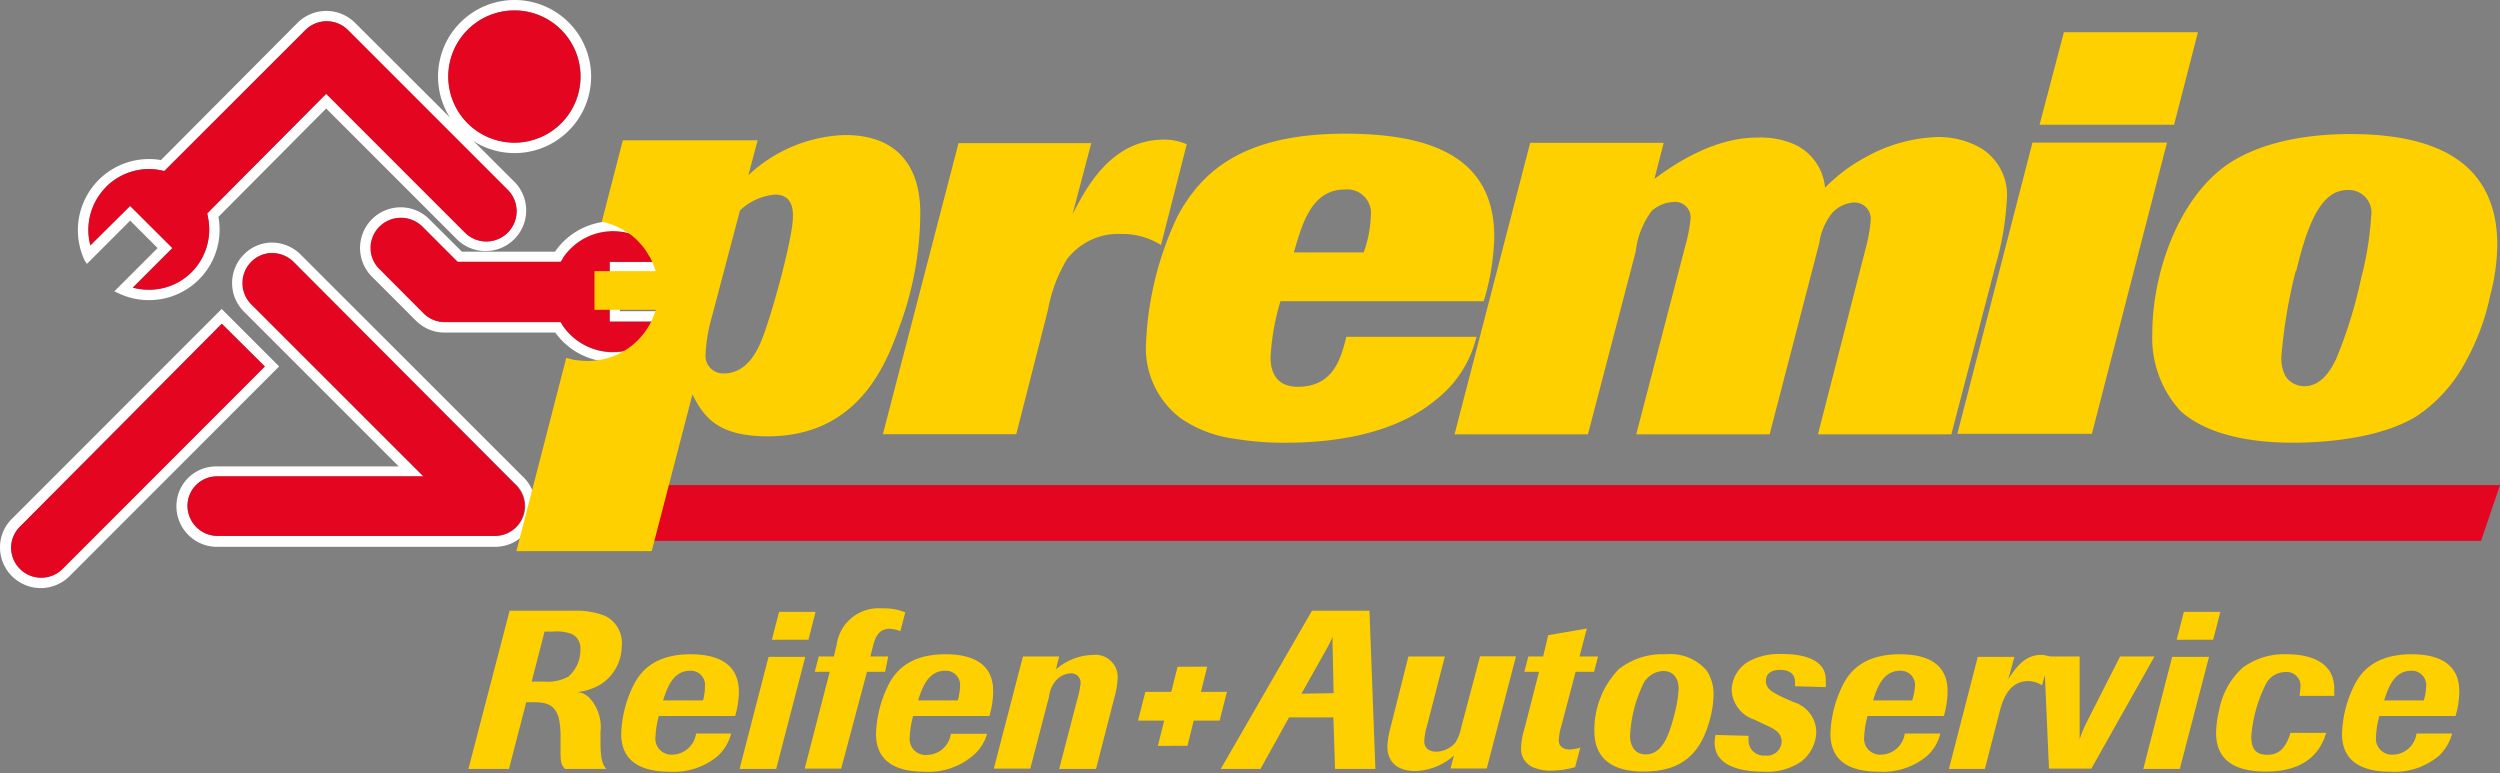
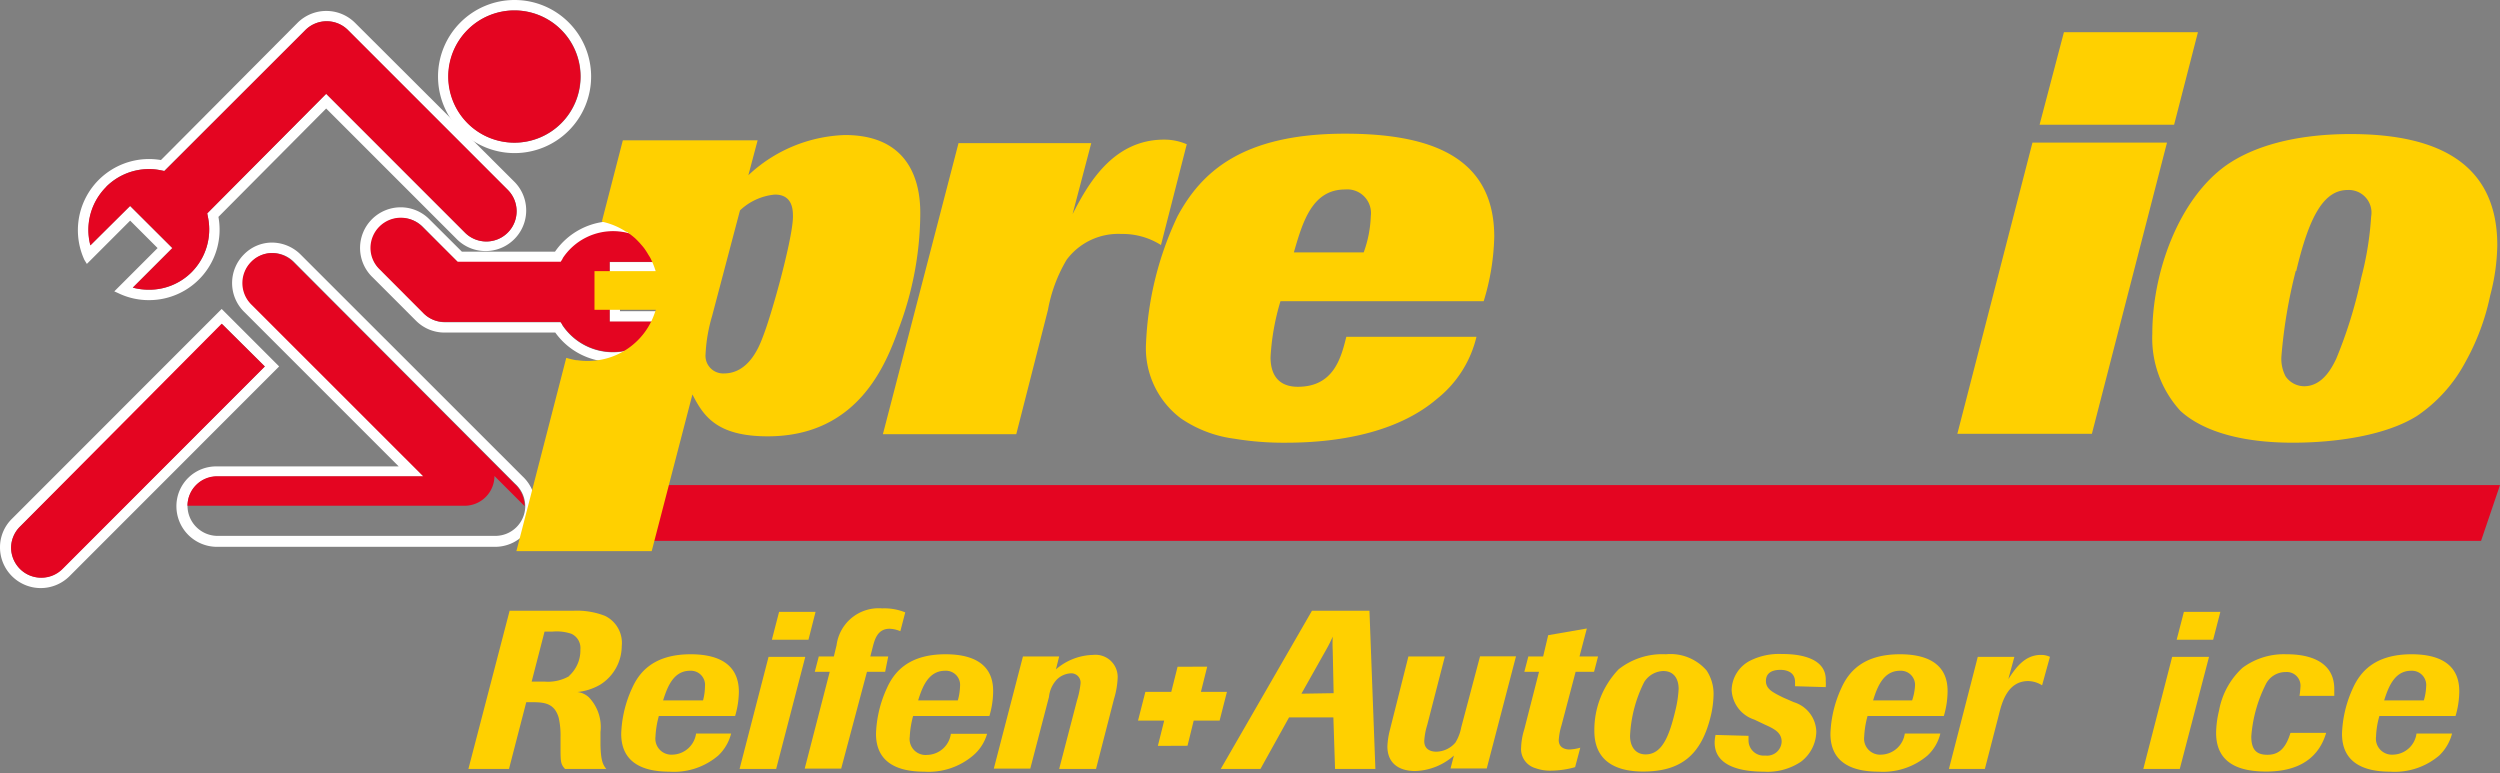
<svg xmlns="http://www.w3.org/2000/svg" width="194" height="60" viewBox="0 0 194 60">
  <rect x="0" y="0" width="194" height="60" fill="#808080" stroke="none" />
  <defs>
    <clipPath id="clip-Premio_Phasing_Logo">
      <rect width="194" height="60" />
    </clipPath>
  </defs>
  <g id="Premio_Phasing_Logo" data-name="Premio Phasing Logo" clip-path="url(#clip-Premio_Phasing_Logo)">
    <g id="Premio_Logo_Phasing-Phase_2-zeil-rgb" transform="translate(-8.45 -5.58)">
      <path id="Pfad_567" data-name="Pfad 567" d="M59.69,25l-.22-.18Z" transform="translate(-2.03 -0.767)" fill="#192c50" />
      <path id="Pfad_568" data-name="Pfad 568" d="M59.07,24.5Z" transform="translate(-2.012 -0.752)" fill="#192c50" />
      <path id="Pfad_569" data-name="Pfad 569" d="M60.73,26.27c-.08-.14-.17-.28-.26-.41C60.56,26,60.65,26.13,60.73,26.27Z" transform="translate(-2.07 -0.811)" fill="#192c50" />
      <path id="Pfad_570" data-name="Pfad 570" d="M60,25.29c.09.09.17.19.25.28C60.16,25.48,60.08,25.38,60,25.29Z" transform="translate(-2.051 -0.787)" fill="#192c50" />
      <path id="Pfad_571" data-name="Pfad 571" d="M55.15,34.46Z" transform="translate(-1.856 -1.148)" fill="#192c50" />
      <path id="Pfad_572" data-name="Pfad 572" d="M61.2,27.24a6.73,6.73,0,0,0-.32-.73A6.731,6.731,0,0,1,61.2,27.24Z" transform="translate(-2.087 -0.842)" fill="#192c50" />
      <path id="Pfad_573" data-name="Pfad 573" d="M90.54,40,93,30.35a11.66,11.66,0,0,1,1.45-3.89,5,5,0,0,1,4.25-2,5.56,5.56,0,0,1,3.07.86l2-7.82a4.34,4.34,0,0,0-1.76-.36c-4.08,0-6,3.66-7.1,5.78l1.45-5.51H86.06L80.19,40Z" transform="translate(-3.228 -0.725)" fill="#ffd000" />
      <path id="Pfad_574" data-name="Pfad 574" d="M104.36,38.76a9.49,9.49,0,0,0,4.15,1.58,23.291,23.291,0,0,0,4,.31c4.66,0,8.91-1,11.71-3.39a8.73,8.73,0,0,0,3.08-4.83H117.2c-.41,1.67-1,3.88-3.76,3.88-1.4,0-2.12-.81-2.12-2.3a18.52,18.52,0,0,1,.77-4.34h15.77a18.32,18.32,0,0,0,.82-5c0-6.28-5.07-8-11.58-8-8,0-11.16,3-13,6.41a25.46,25.46,0,0,0-2.44,9.81A6.8,6.8,0,0,0,104.36,38.76ZM117.1,21a1.84,1.84,0,0,1,2,2.07,9.11,9.11,0,0,1-.55,2.81h-5.42C113.8,23.57,114.53,21,117.1,21Z" transform="translate(-4.276 -0.716)" fill="#ffd000" />
-       <path id="Pfad_575" data-name="Pfad 575" d="M137.67,40l3.71-14.19a6.42,6.42,0,0,1,1.26-3.17,2.79,2.79,0,0,1,1.67-.67,1.2,1.2,0,0,1,1.32,1.35,12.151,12.151,0,0,1-.41,2.08L141.42,40h10.35l3.85-14.83a4.78,4.78,0,0,1,1-2.34,2.47,2.47,0,0,1,1.68-.82,1.26,1.26,0,0,1,1.31,1.4,11.391,11.391,0,0,1-.32,1.9L155.52,40h10.35l3.44-13.15a21.811,21.811,0,0,0,.86-5A4.24,4.24,0,0,0,168,17.7a6.61,6.61,0,0,0-3.21-.77,12.2,12.2,0,0,0-5.51,1.53,13.09,13.09,0,0,0-3.21,2.4,4.09,4.09,0,0,0-2.44-3.39,6.62,6.62,0,0,0-2.8-.5c-3.25,0-6.19,1.86-8,3.21l.72-2.8H133.19L127.32,40Z" transform="translate(-5.997 -0.716)" fill="#ffd000" />
      <path id="Pfad_576" data-name="Pfad 576" d="M178.81,39.98l5.83-22.6H174.2l-5.83,22.6Z" transform="translate(-8.03 -0.736)" fill="#ffd000" />
      <path id="Pfad_577" data-name="Pfad 577" d="M187.04,8.08h-10.4l-1.89,7.18h10.44Z" transform="translate(-8.03)" fill="#ffd000" />
      <path id="Pfad_578" data-name="Pfad 578" d="M185.67,38.17c1.41,1.31,4.12,2.48,8.73,2.48,3.3,0,7.18-.54,9.63-2.07a11.63,11.63,0,0,0,3.75-4.16,18.16,18.16,0,0,0,1.94-5.2,16,16,0,0,0,.55-3.89c0-6.83-5.34-8.63-11.39-8.63-4.17,0-7.51.9-9.72,2.48-3.67,2.67-5.66,8.32-5.66,13a8.36,8.36,0,0,0,2.17,5.99Zm9-10.85c1-4.21,2.12-6.28,4-6.28a1.76,1.76,0,0,1,1.81,2.07,24.6,24.6,0,0,1-.77,4.75,35.509,35.509,0,0,1-1.94,6.28c-.27.55-1,2.13-2.49,2.13a1.77,1.77,0,0,1-1.44-.77,2.93,2.93,0,0,1-.32-1.58,39.59,39.59,0,0,1,1.11-6.6Z" transform="translate(-8.03 -0.717)" fill="#ffd000" />
      <path id="Pfad_579" data-name="Pfad 579" d="M63.49,49.23H209.01l1.47-4.33H64.61Z" transform="translate(-8.03 -1.679)" fill="#e40521" />
      <path id="Pfad_580" data-name="Pfad 580" d="M25.65,31.11,9.38,47.39a3.1,3.1,0,0,0-.93,2.23,3.161,3.161,0,0,0,5.39,2.23L30.11,35.57ZM13.27,51.27a2.3,2.3,0,0,1-1.66.69A2.33,2.33,0,0,1,10,51.28a2.37,2.37,0,0,1-.69-1.66A2.34,2.34,0,0,1,10,48L25.7,32.29,29,35.57Z" transform="translate(0 -1.555)" fill="#fff" />
      <path id="Pfad_581" data-name="Pfad 581" d="M15.19,26.06l3.36-3.36,2.13,2.13-3.36,3.36.31.14a5.41,5.41,0,0,0,2.38.54,5.47,5.47,0,0,0,5.39-6.46L33.76,14,43.93,24.17a3.154,3.154,0,0,0,4.46-4.46L36,7.35a3.16,3.16,0,0,0-4.46,0L20.94,18A5.52,5.52,0,0,0,15,25.75Zm1.51-6A4.71,4.71,0,0,1,20,18.7a4.41,4.41,0,0,1,.89.09l.3.06L32.14,7.92a2.34,2.34,0,0,1,3.32,0L47.82,20.28A2.348,2.348,0,1,1,44.5,23.6L33.76,12.86l-9.23,9.28.06.3a4.71,4.71,0,0,1-1.28,4.27A4.64,4.64,0,0,1,20,28.06a4.82,4.82,0,0,1-1.25-.16l3.07-3.07-3.28-3.27-3.07,3.06a4.71,4.71,0,0,1,1.23-4.53Z" fill="#fff" />
      <path id="Pfad_582" data-name="Pfad 582" d="M50,46.14a3.14,3.14,0,0,0-1-2.31L31.8,26.64a3.17,3.17,0,0,0-2.25-.95h0a3.05,3.05,0,0,0-2.16.91,3.14,3.14,0,0,0,0,4.46l12,12H25.29a3.08,3.08,0,0,0-3.15,3.09,3.15,3.15,0,0,0,3.15,3.15H46.84A3.13,3.13,0,0,0,50,46.14Zm-27,0a2.29,2.29,0,0,1,2.34-2.29h16L28,30.49a2.34,2.34,0,0,1,0-3.32,2.26,2.26,0,0,1,1.6-.67,2.37,2.37,0,0,1,1.68.71l17.15,17.2a2.35,2.35,0,0,1,.78,1.73,2.32,2.32,0,0,1-2.32,2.31H25.29A2.34,2.34,0,0,1,23,46.11Z" transform="translate(0 -1.286)" fill="#fff" />
      <path id="Pfad_583" data-name="Pfad 583" d="M49.87,17.46a5.94,5.94,0,1,0-5.93-5.94A5.94,5.94,0,0,0,49.87,17.46Zm0-11.07a5.13,5.13,0,1,1-5.12,5.13,5.13,5.13,0,0,1,5.12-5.13Z" transform="translate(-1.499)" fill="#fff" />
      <path id="Pfad_584" data-name="Pfad 584" d="M51.52,25.94H44.29l-2.52-2.51a3.13,3.13,0,0,0-2.23-.93h0a3.154,3.154,0,0,0-2.23,5.38l3.42,3.42a3.12,3.12,0,0,0,2.21.92h8.6a5.45,5.45,0,0,0,2.87,2.05,6.8,6.8,0,0,0,.75.18h.08a5.29,5.29,0,0,0,.8.06,5.47,5.47,0,0,0,5.18-3.63l.11-.32H56.56v-3h4.75l-.11-.32a6.729,6.729,0,0,0-.32-.73l-.15-.24c-.08-.14-.17-.28-.26-.41s-.15-.19-.23-.29a3.329,3.329,0,0,0-.25-.28c-.09-.09-.2-.21-.3-.3l-.22-.18-.4-.31h0a5.54,5.54,0,0,0-3-.92,5.47,5.47,0,0,0-4.55,2.36Zm8.58.81H55.76v4.64H60.1a4.72,4.72,0,0,1-8,.28l-.1-.25H43a2.3,2.3,0,0,1-1.64-.68l-3.41-3.42a2.3,2.3,0,0,1-.69-1.66,2.35,2.35,0,0,1,4-1.65L44,26.78h8l.16-.25a4.68,4.68,0,0,1,8,.26Z" transform="translate(0 -0.833)" fill="#fff" />
      <path id="Pfad_585" data-name="Pfad 585" d="M57,55.85a6,6,0,0,0-2.4-.4h-5L46.4,67.73h3.15l1.34-5.18h.52c1,0,1.69.15,2,1.21a6.34,6.34,0,0,1,.14,1.52v.71c0,1.17,0,1.36.35,1.74h3.2c-.23-.3-.42-.56-.45-1.86v-1a3.33,3.33,0,0,0-.91-2.71,1.58,1.58,0,0,0-.88-.4,4.38,4.38,0,0,0,1.75-.56,3.55,3.55,0,0,0,1.69-3A2.33,2.33,0,0,0,57,55.85Zm-2.75,4.66a3.29,3.29,0,0,1-1.94.44h-1l1-3.88h.62a3.57,3.57,0,0,1,1.46.17,1.21,1.21,0,0,1,.7,1.22,2.66,2.66,0,0,1-.88,2.05Z" transform="translate(-1.603 -2.479)" fill="#ffd000" />
      <path id="Pfad_586" data-name="Pfad 586" d="M64.14,58.83c-2.88,0-4,1.4-4.55,2.64A9.12,9.12,0,0,0,58.75,65c0,2.12,1.5,2.94,3.74,2.94a5.28,5.28,0,0,0,3.79-1.25,3.55,3.55,0,0,0,1-1.71H64.56a1.9,1.9,0,0,1-1.84,1.64,1.24,1.24,0,0,1-1.31-1.4,7.22,7.22,0,0,1,.26-1.6h5.92a6.889,6.889,0,0,0,.29-1.87C67.88,59.31,65.85,58.83,64.14,58.83Zm1,3.58H62c.32-1,.78-2.3,2.09-2.3a1.1,1.1,0,0,1,1.16,1.22,4.41,4.41,0,0,1-.15,1.08Z" transform="translate(-2.094 -2.479)" fill="#ffd000" />
      <path id="Pfad_587" data-name="Pfad 587" d="M74.26,55.54H71.43l-.56,2.16h2.84Z" transform="translate(-2.523 -2.479)" fill="#ffd000" />
      <path id="Pfad_588" data-name="Pfad 588" d="M68.28,67.73h2.84l2.26-8.7H70.53Z" transform="translate(-2.44 -2.479)" fill="#ffd000" />
      <path id="Pfad_589" data-name="Pfad 589" d="M80.07,59H78.68l.16-.62c.17-.68.38-1.53,1.34-1.53a2.35,2.35,0,0,1,.83.19l.38-1.46a4.29,4.29,0,0,0-1.79-.31,3.29,3.29,0,0,0-3.54,2.86l-.21.87H74.68l-.31,1.19h1.16L73.59,67.7h2.83l2-7.51h1.41Z" transform="translate(-2.693 -2.479)" fill="#ffd000" />
      <path id="Pfad_590" data-name="Pfad 590" d="M84.77,58.83c-2.88,0-4,1.4-4.55,2.64A9.12,9.12,0,0,0,79.38,65c0,2.12,1.5,2.94,3.74,2.94a5.32,5.32,0,0,0,3.79-1.25A3.44,3.44,0,0,0,88,65H85.19a1.9,1.9,0,0,1-1.84,1.64A1.24,1.24,0,0,1,82,65.22a7.22,7.22,0,0,1,.26-1.6h5.92a6.889,6.889,0,0,0,.29-1.87C88.51,59.31,86.48,58.83,84.77,58.83Zm1,3.58H82.65c.31-1,.78-2.3,2.09-2.3a1.1,1.1,0,0,1,1.16,1.22,4.41,4.41,0,0,1-.17,1.08Z" transform="translate(-2.952 -2.479)" fill="#ffd000" />
      <path id="Pfad_591" data-name="Pfad 591" d="M96.63,58.88A4.57,4.57,0,0,0,93.75,60L94,59H91.19l-2.26,8.7h2.83l1.45-5.56a2.32,2.32,0,0,1,.6-1.34,1.67,1.67,0,0,1,1.08-.49.72.72,0,0,1,.77.78,6.7,6.7,0,0,1-.28,1.34L94,67.73h2.86l1.39-5.41a6.64,6.64,0,0,0,.29-1.67,1.72,1.72,0,0,0-1.91-1.77Z" transform="translate(-3.359 -2.479)" fill="#ffd000" />
      <path id="Pfad_592" data-name="Pfad 592" d="M126.54,64.5a3.49,3.49,0,0,1-.45,1.18,2,2,0,0,1-1.48.71c-.43,0-.94-.17-.94-.82a5.21,5.21,0,0,1,.23-1.25L125.27,59h-2.83L121,64.72a5.9,5.9,0,0,0-.19,1.27c0,1.2.78,1.9,2.16,1.9a4.72,4.72,0,0,0,3-1.2l-.26,1h2.81l2.27-8.7H128Z" transform="translate(-4.698 -2.479)" fill="#ffd000" />
      <path id="Pfad_593" data-name="Pfad 593" d="M136.63,56.83l-3,.52L133.24,59h-1.15l-.31,1.19h1.14l-1.14,4.45a5.31,5.31,0,0,0-.25,1.41,1.54,1.54,0,0,0,1.12,1.62,3.3,3.3,0,0,0,1.21.19,7,7,0,0,0,1.86-.27l.4-1.51a3.7,3.7,0,0,1-.83.14c-.4,0-.84-.17-.84-.73a4.88,4.88,0,0,1,.21-1.13l1.1-4.17h1.43L137.5,59h-1.44Z" transform="translate(-5.041 -2.479)" fill="#ffd000" />
      <path id="Pfad_594" data-name="Pfad 594" d="M143.1,58.83A5.47,5.47,0,0,0,139.43,60a6.81,6.81,0,0,0-1.88,4.78c0,2.23,1.51,3.15,3.79,3.15,2.92,0,4.54-1.27,5.27-4.42A7.8,7.8,0,0,0,146.8,62a3.28,3.28,0,0,0-.54-1.91,3.71,3.71,0,0,0-3.16-1.26Zm.75,4.31c-.46,1.93-1,3.46-2.32,3.46-.81,0-1.21-.63-1.21-1.44A10.37,10.37,0,0,1,141.41,61a1.82,1.82,0,0,1,1.48-.87c.89,0,1.2.68,1.2,1.39a8.81,8.81,0,0,1-.24,1.62Z" transform="translate(-5.378 -2.479)" fill="#ffd000" />
      <path id="Pfad_595" data-name="Pfad 595" d="M152.47,58.81a5,5,0,0,0-2.41.5,2.62,2.62,0,0,0-1.47,2.3,2.54,2.54,0,0,0,1.76,2.29l.82.39c.69.31,1.3.6,1.3,1.32a1.13,1.13,0,0,1-1.27,1.08,1.18,1.18,0,0,1-1.3-1.22v-.31l-2.56-.07a3.058,3.058,0,0,0-.07.59c0,1.82,2,2.26,3.82,2.26a4.63,4.63,0,0,0,2.89-.78,3,3,0,0,0,1.18-2.33,2.46,2.46,0,0,0-1.74-2.28l-.85-.37c-.76-.38-1.32-.64-1.32-1.27s.47-.87,1.13-.87c.45,0,1.13.16,1.13.94v.33l2.38.07a2.589,2.589,0,0,0,0-.47C156,58.81,153.1,58.81,152.47,58.81Z" transform="translate(-5.764 -2.479)" fill="#ffd000" />
      <path id="Pfad_596" data-name="Pfad 596" d="M162.05,58.83c-2.88,0-4,1.4-4.55,2.64a9.12,9.12,0,0,0-.84,3.53c0,2.12,1.5,2.94,3.74,2.94a5.32,5.32,0,0,0,3.79-1.25,3.44,3.44,0,0,0,1-1.71h-2.76a1.9,1.9,0,0,1-1.84,1.64,1.24,1.24,0,0,1-1.31-1.4,7.22,7.22,0,0,1,.26-1.6h5.92a6.89,6.89,0,0,0,.29-1.87C165.79,59.31,163.76,58.83,162.05,58.83Zm1,3.58h-3.08c.31-1,.78-2.3,2.09-2.3a1.1,1.1,0,0,1,1.16,1.22,4.411,4.411,0,0,1-.22,1.08Z" transform="translate(-6.168 -2.479)" fill="#ffd000" />
      <path id="Pfad_597" data-name="Pfad 597" d="M170.82,60.76l.47-1.73h-2.84l-2.24,8.7H169l1.1-4.26c.22-.89.66-2.56,2.26-2.56a2.09,2.09,0,0,1,1.08.33l.61-2.21a1.58,1.58,0,0,0-.7-.15C172.07,58.88,171.37,59.92,170.82,60.76Z" transform="translate(-6.524 -2.479)" fill="#ffd000" />
-       <path id="Pfad_598" data-name="Pfad 598" d="M181,59l-2.57,5.06a10.529,10.529,0,0,0-.57,1.36V59H175.1l.38,8.7h3.29l4.9-8.7Z" transform="translate(-8.03 -2.479)" fill="#ffd000" />
      <path id="Pfad_599" data-name="Pfad 599" d="M185.95,55.54l-.56,2.16h2.83l.56-2.16Z" transform="translate(-8.03 -2.479)" fill="#ffd000" />
      <path id="Pfad_600" data-name="Pfad 600" d="M182.8,67.73h2.83l2.27-8.7h-2.86Z" transform="translate(-8.03 -2.479)" fill="#ffd000" />
      <path id="Pfad_601" data-name="Pfad 601" d="M193.9,58.83a5.38,5.38,0,0,0-3.4,1.05,5.92,5.92,0,0,0-1.82,3.31,7.71,7.71,0,0,0-.23,1.74c0,2.61,2.19,3,3.9,3,3.23,0,4.26-1.72,4.64-3h-2.77c-.4,1.32-1,1.7-1.79,1.7s-1.25-.33-1.25-1.42a10.76,10.76,0,0,1,1.1-4,1.71,1.71,0,0,1,1.58-1,1.06,1.06,0,0,1,1.13,1.2,5.154,5.154,0,0,1-.07.65h2.7v-.49C197.65,58.89,194.71,58.83,193.9,58.83Z" transform="translate(-8.03 -2.479)" fill="#ffd000" />
      <path id="Pfad_602" data-name="Pfad 602" d="M203.62,58.83c-2.89,0-4,1.4-4.56,2.64a9.12,9.12,0,0,0-.84,3.53c0,2.12,1.5,2.94,3.74,2.94a5.33,5.33,0,0,0,3.8-1.25,3.6,3.6,0,0,0,1-1.71H204a1.88,1.88,0,0,1-1.84,1.64,1.24,1.24,0,0,1-1.3-1.4,6.68,6.68,0,0,1,.26-1.6h5.91a6.89,6.89,0,0,0,.29-1.87C207.35,59.31,205.32,58.83,203.62,58.83Zm.95,3.58h-3.08c.32-1,.79-2.3,2.09-2.3a1.11,1.11,0,0,1,1.17,1.22,4.32,4.32,0,0,1-.18,1.08Z" transform="translate(-8.03 -2.479)" fill="#ffd000" />
      <path id="Pfad_603" data-name="Pfad 603" d="M107.45,61.75h-2.02l.49-1.96-2.3.01-.49,1.95h-2.01l-.57,2.23h2.03l-.49,1.96,2.3-.01.48-1.95h2.01Z" transform="translate(-3.79 -2.479)" fill="#ffd000" />
      <path id="Pfad_604" data-name="Pfad 604" d="M25.65,32.25,10,48a2.34,2.34,0,0,0-.69,1.66A2.37,2.37,0,0,0,10,51.28a2.33,2.33,0,0,0,1.66.68,2.3,2.3,0,0,0,1.66-.69L29,35.57Z" transform="translate(0 -1.55)" fill="#e40521" />
      <path id="Pfad_605" data-name="Pfad 605" d="M18.55,21.56l3.28,3.27L18.76,27.9a4.82,4.82,0,0,0,1.25.16,4.64,4.64,0,0,0,3.3-1.35,4.71,4.71,0,0,0,1.28-4.27l-.06-.3,9.23-9.28L44.5,23.6a2.348,2.348,0,1,0,3.32-3.32L35.46,7.92a2.34,2.34,0,0,0-3.32,0L21.21,18.85l-.3-.06A4.41,4.41,0,0,0,20,18.7a4.72,4.72,0,0,0-4.54,5.92Z" fill="#e40521" />
-       <path id="Pfad_606" data-name="Pfad 606" d="M49.16,46.14a2.35,2.35,0,0,0-.78-1.73L31.23,27.21a2.37,2.37,0,0,0-1.68-.71,2.26,2.26,0,0,0-1.6.67,2.34,2.34,0,0,0,0,3.32L41.29,43.82h-16A2.29,2.29,0,0,0,23,46.11a2.34,2.34,0,0,0,2.34,2.34h21.5a2.32,2.32,0,0,0,2.32-2.31Z" transform="translate(0 -1.283)" fill="#e40521" />
+       <path id="Pfad_606" data-name="Pfad 606" d="M49.16,46.14a2.35,2.35,0,0,0-.78-1.73L31.23,27.21a2.37,2.37,0,0,0-1.68-.71,2.26,2.26,0,0,0-1.6.67,2.34,2.34,0,0,0,0,3.32L41.29,43.82h-16A2.29,2.29,0,0,0,23,46.11h21.5a2.32,2.32,0,0,0,2.32-2.31Z" transform="translate(0 -1.283)" fill="#e40521" />
      <path id="Pfad_607" data-name="Pfad 607" d="M49.87,16.65a5.13,5.13,0,1,0-5.12-5.13,5.13,5.13,0,0,0,5.12,5.13Z" transform="translate(-1.52)" fill="#e40521" />
      <path id="Pfad_608" data-name="Pfad 608" d="M52.12,26.49l-.16.25h-8L41.2,24a2.35,2.35,0,0,0-4,1.65,2.3,2.3,0,0,0,.69,1.66l3.41,3.42a2.3,2.3,0,0,0,1.64.68h9l.17.25a4.72,4.72,0,0,0,8-.28H55.76V26.75H60.1a4.68,4.68,0,0,0-8-.26Z" transform="translate(0 -0.847)" fill="#e40521" />
      <path id="Pfad_609" data-name="Pfad 609" d="M59.07,24.5l.4.31.22.18q.15.14.3.3c.09.09.17.19.25.28a3.253,3.253,0,0,1,.23.29c.07.1.18.27.26.41l.15.24a6.729,6.729,0,0,1,.32.73l.11.32H56.56v3h4.76l-.11.32A5.47,5.47,0,0,1,56,34.53a5.29,5.29,0,0,1-.8-.06h-.08a6.8,6.8,0,0,1-.75-.18h0l-3.87,15H61l3.16-12.16C65,38.76,66,40.38,70,40.38c7,0,9.17-5.56,10.17-8.36a25.6,25.6,0,0,0,1.67-8.72C81.86,22,81.86,17,76,17a11.47,11.47,0,0,0-7.5,3.12l.72-2.71H58.76l-1.63,6.31h0a5.58,5.58,0,0,1,1.91.8Zm6.61,6.57,2.17-8.22a4.52,4.52,0,0,1,2.71-1.23c1.4,0,1.4,1.23,1.4,1.72,0,1.63-1.63,7.55-2.35,9.36-.27.72-1.08,2.8-3,2.8A1.37,1.37,0,0,1,65.18,34,12.33,12.33,0,0,1,65.68,31.07Z" transform="translate(-1.978 -0.941)" fill="#ffd000" />
      <path id="Pfad_610" data-name="Pfad 610" d="M118.9,55.45h-4.46l-7.08,12.28h3.08l2.22-4h3.44l.13,4h3.13Zm-5.28,6.44,1.93-3.43a10.258,10.258,0,0,0,.5-1,9.707,9.707,0,0,0,0,1.08l.07,3.31Z" transform="translate(-4.18 -2.479)" fill="#ffd000" />
    </g>
  </g>
</svg>